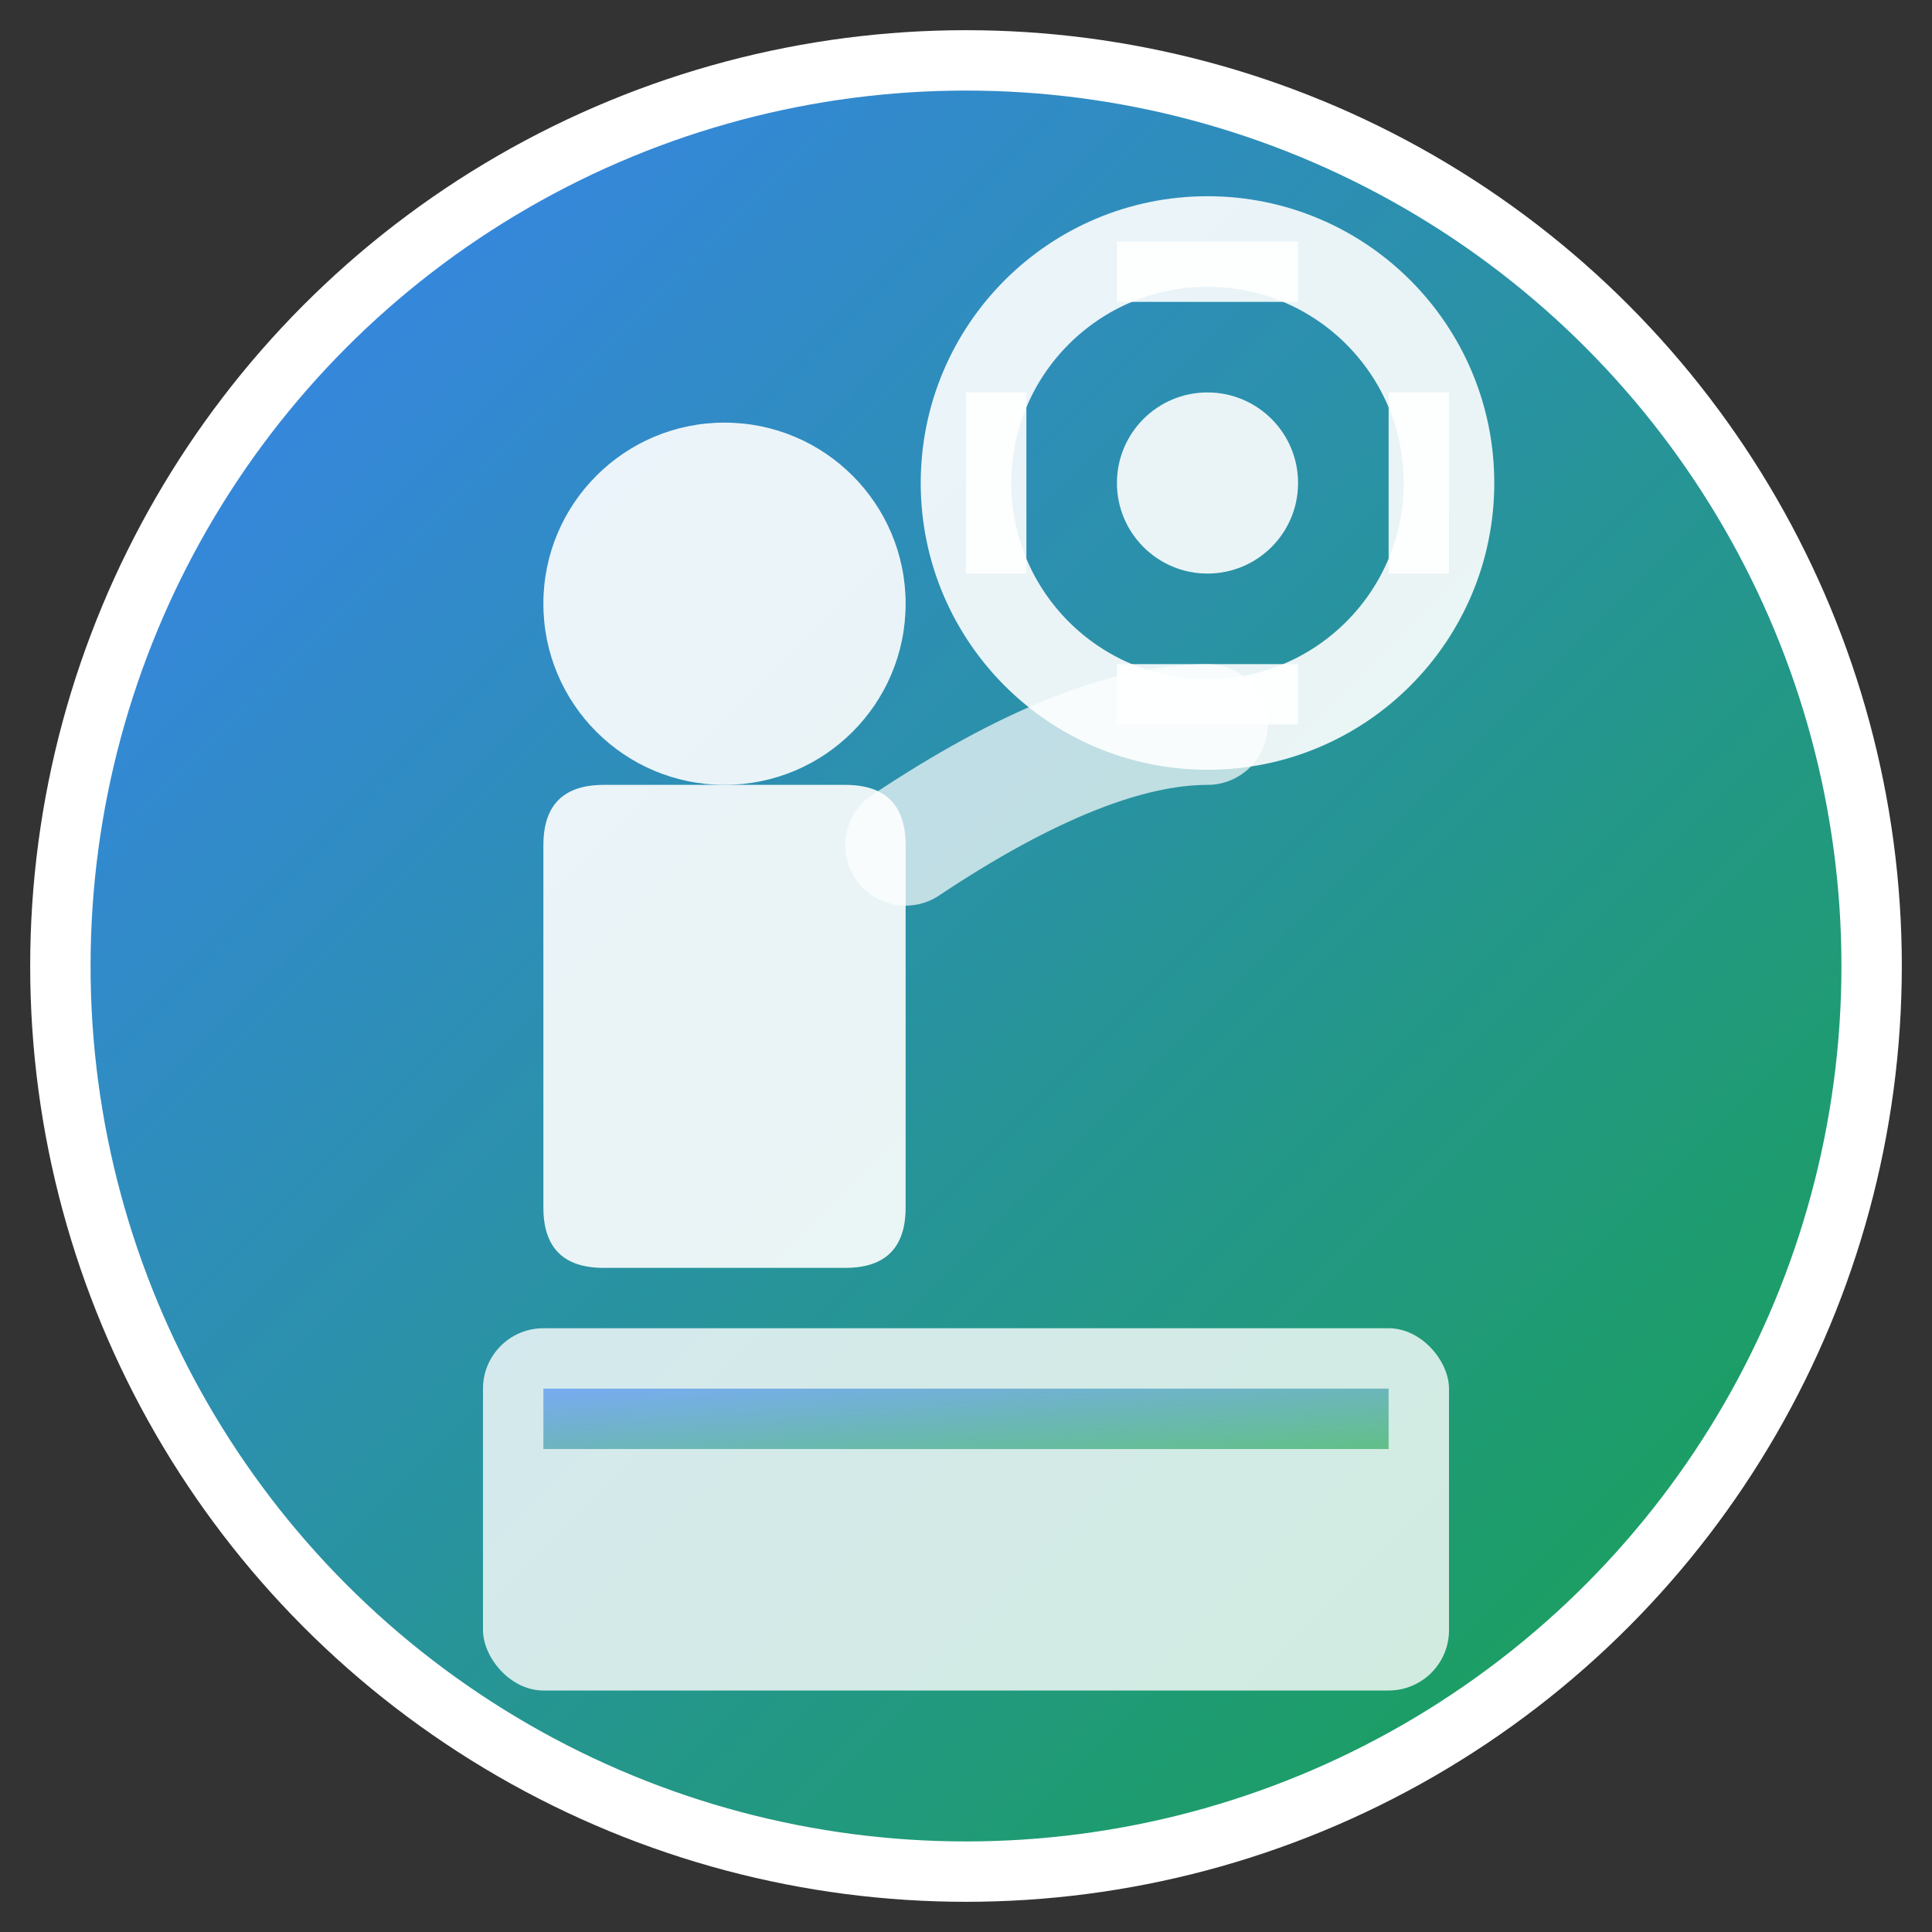
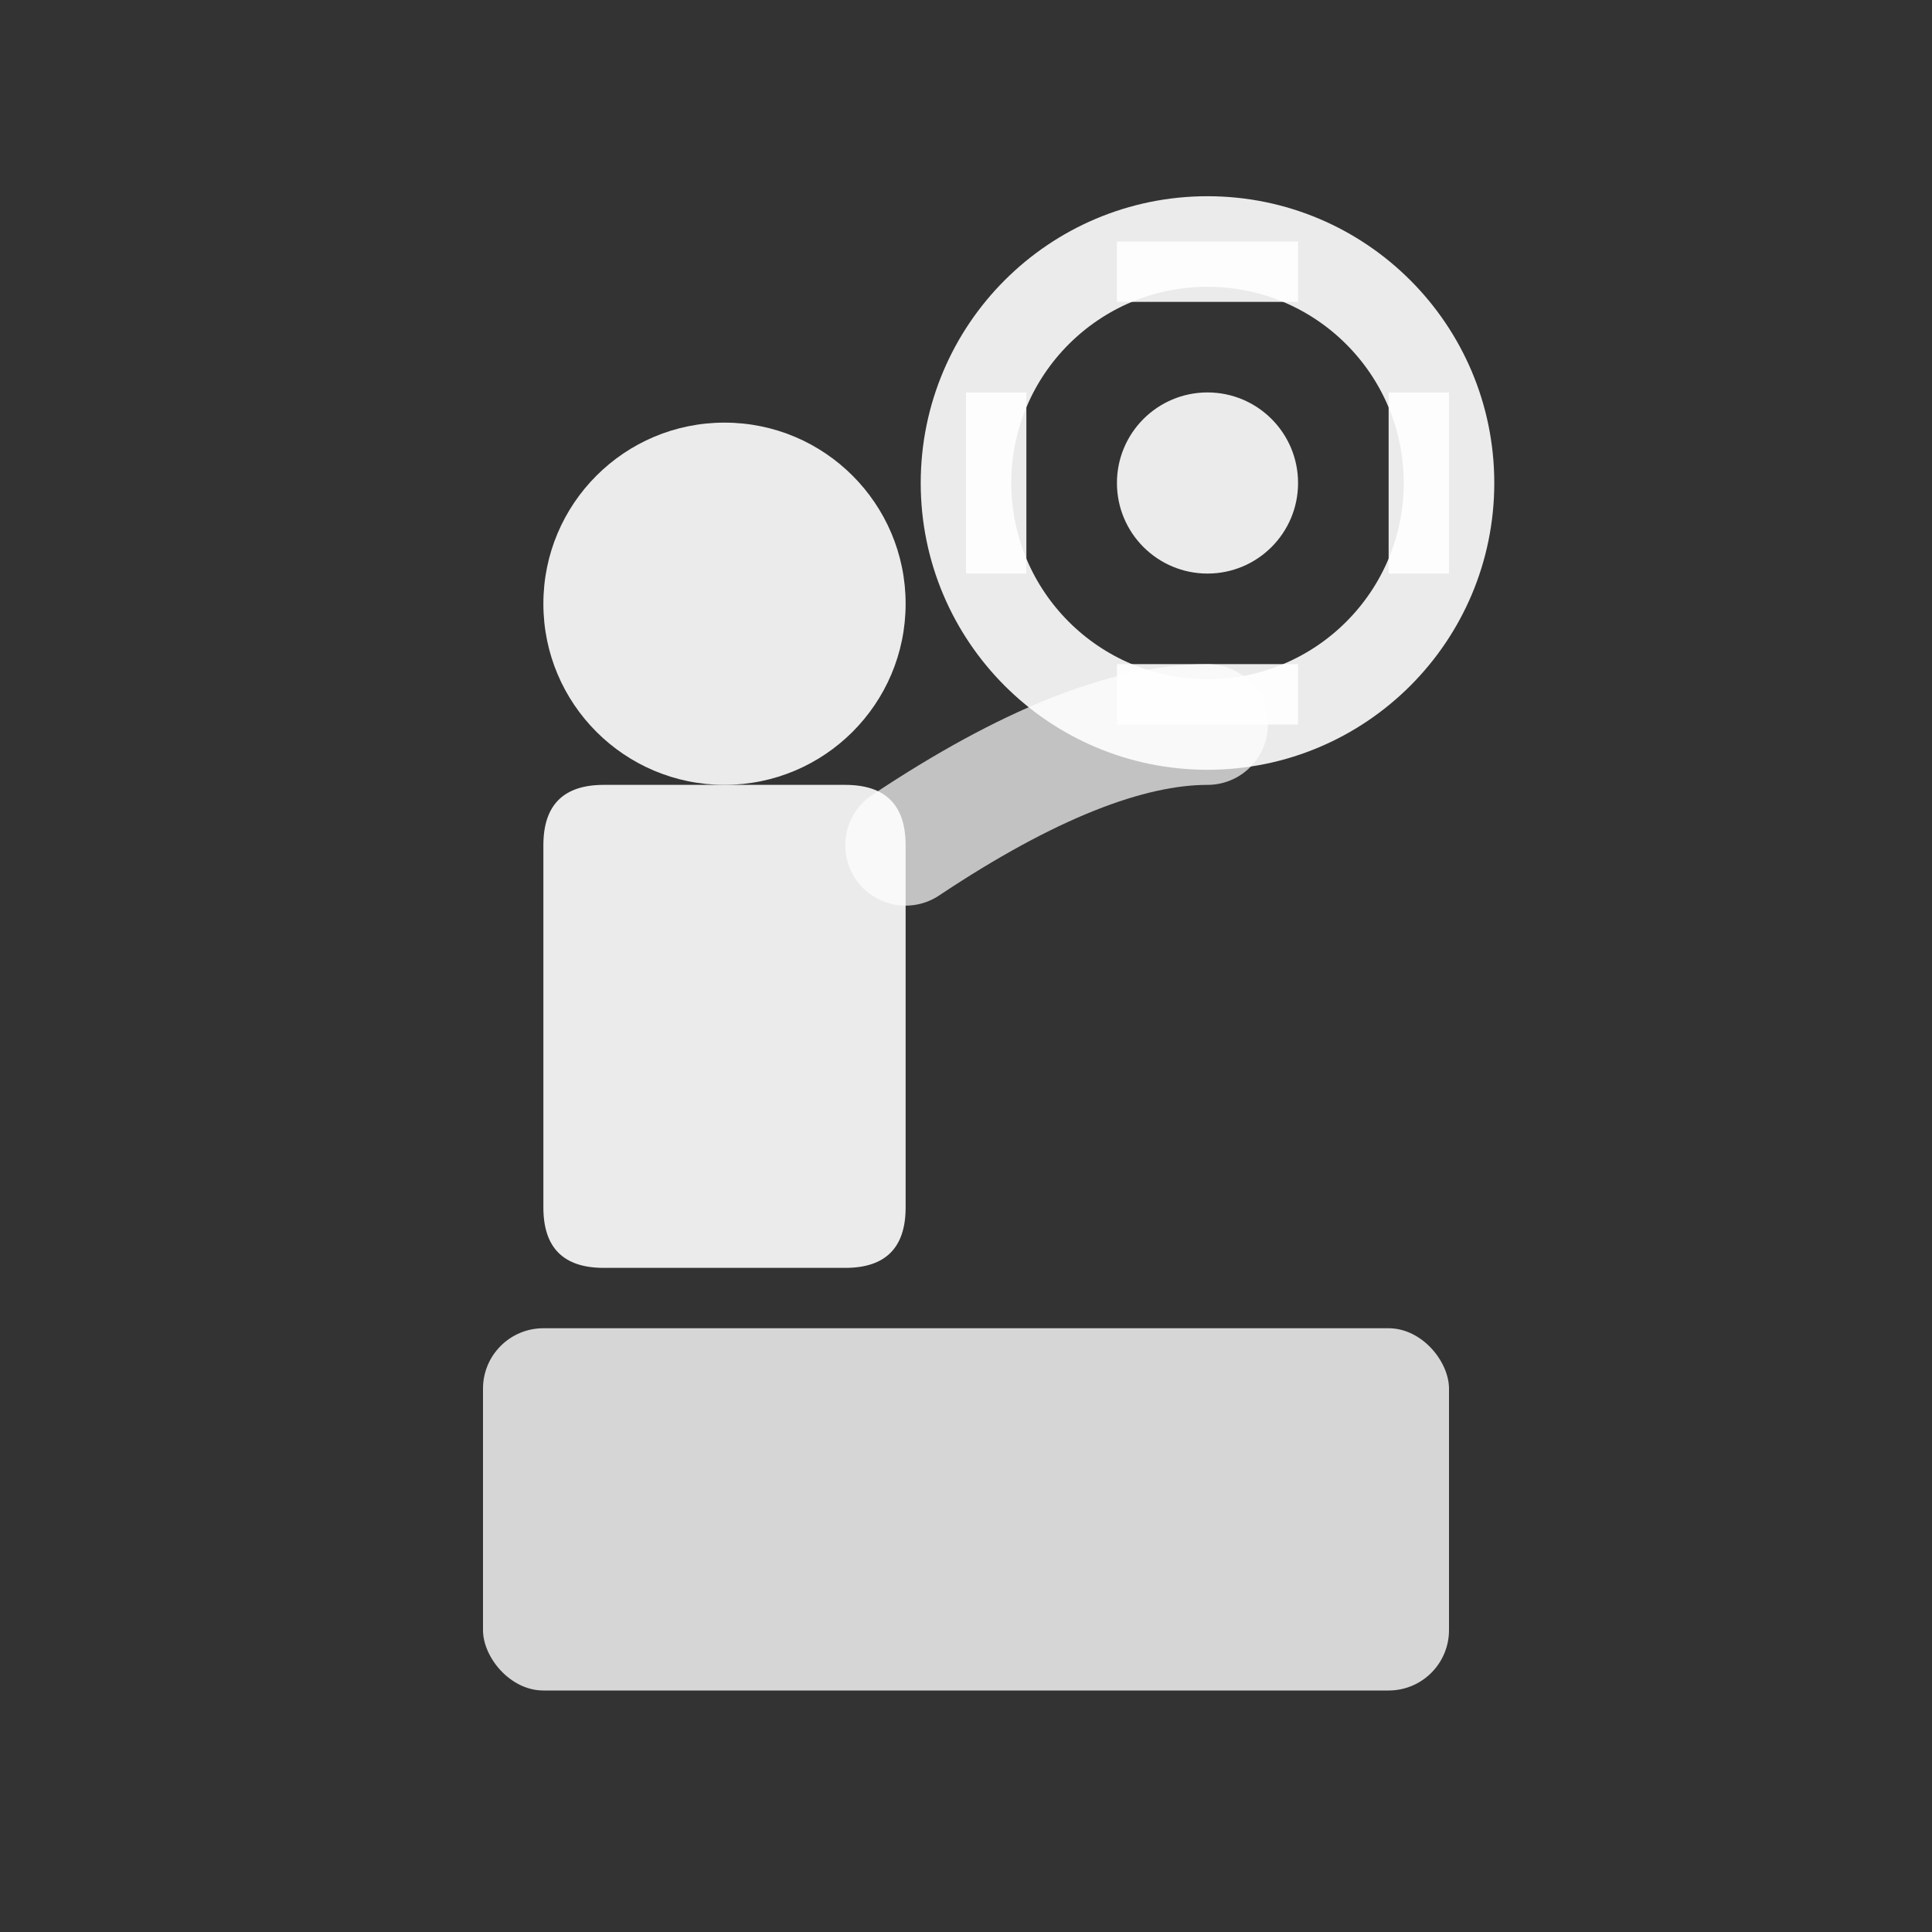
<svg xmlns="http://www.w3.org/2000/svg" width="32" height="32" viewBox="0 0 32 32">
  <rect x="0" y="0" width="32" height="32" fill="#333333" stroke="none" />
  <defs>
    <linearGradient id="grad1" x1="0%" y1="0%" x2="100%" y2="100%">
      <stop offset="0%" style="stop-color:#3b82f6;stop-opacity:1" />
      <stop offset="100%" style="stop-color:#16a34a;stop-opacity:1" />
    </linearGradient>
  </defs>
-   <circle cx="16" cy="16" r="15" fill="url(#grad1)" stroke="#ffffff" stroke-width="1" />
  <circle cx="12" cy="10" r="3" fill="#ffffff" opacity="0.9" />
  <path d="M9 14 Q9 13 10 13 L14 13 Q15 13 15 14 L15 20 Q15 21 14 21 L10 21 Q9 21 9 20 Z" fill="#ffffff" opacity="0.9" />
  <g transform="translate(20,8)">
    <circle cx="0" cy="0" r="4" fill="none" stroke="#ffffff" stroke-width="1.5" opacity="0.9" />
    <circle cx="0" cy="0" r="1.5" fill="#ffffff" opacity="0.9" />
    <path d="M-1.5,-3.5 L1.5,-3.5 M3.5,-1.5 L3.5,1.5 M1.5,3.5 L-1.5,3.5 M-3.5,1.5 L-3.5,-1.5" stroke="#ffffff" stroke-width="1" opacity="0.9" />
  </g>
  <path d="M15 14 Q18 12 20 12" stroke="#ffffff" stroke-width="2" fill="none" opacity="0.7" stroke-linecap="round" />
  <rect x="8" y="22" width="16" height="6" rx="1" fill="#ffffff" opacity="0.8" />
-   <rect x="9" y="23" width="14" height="1" fill="url(#grad1)" opacity="0.6" />
</svg>